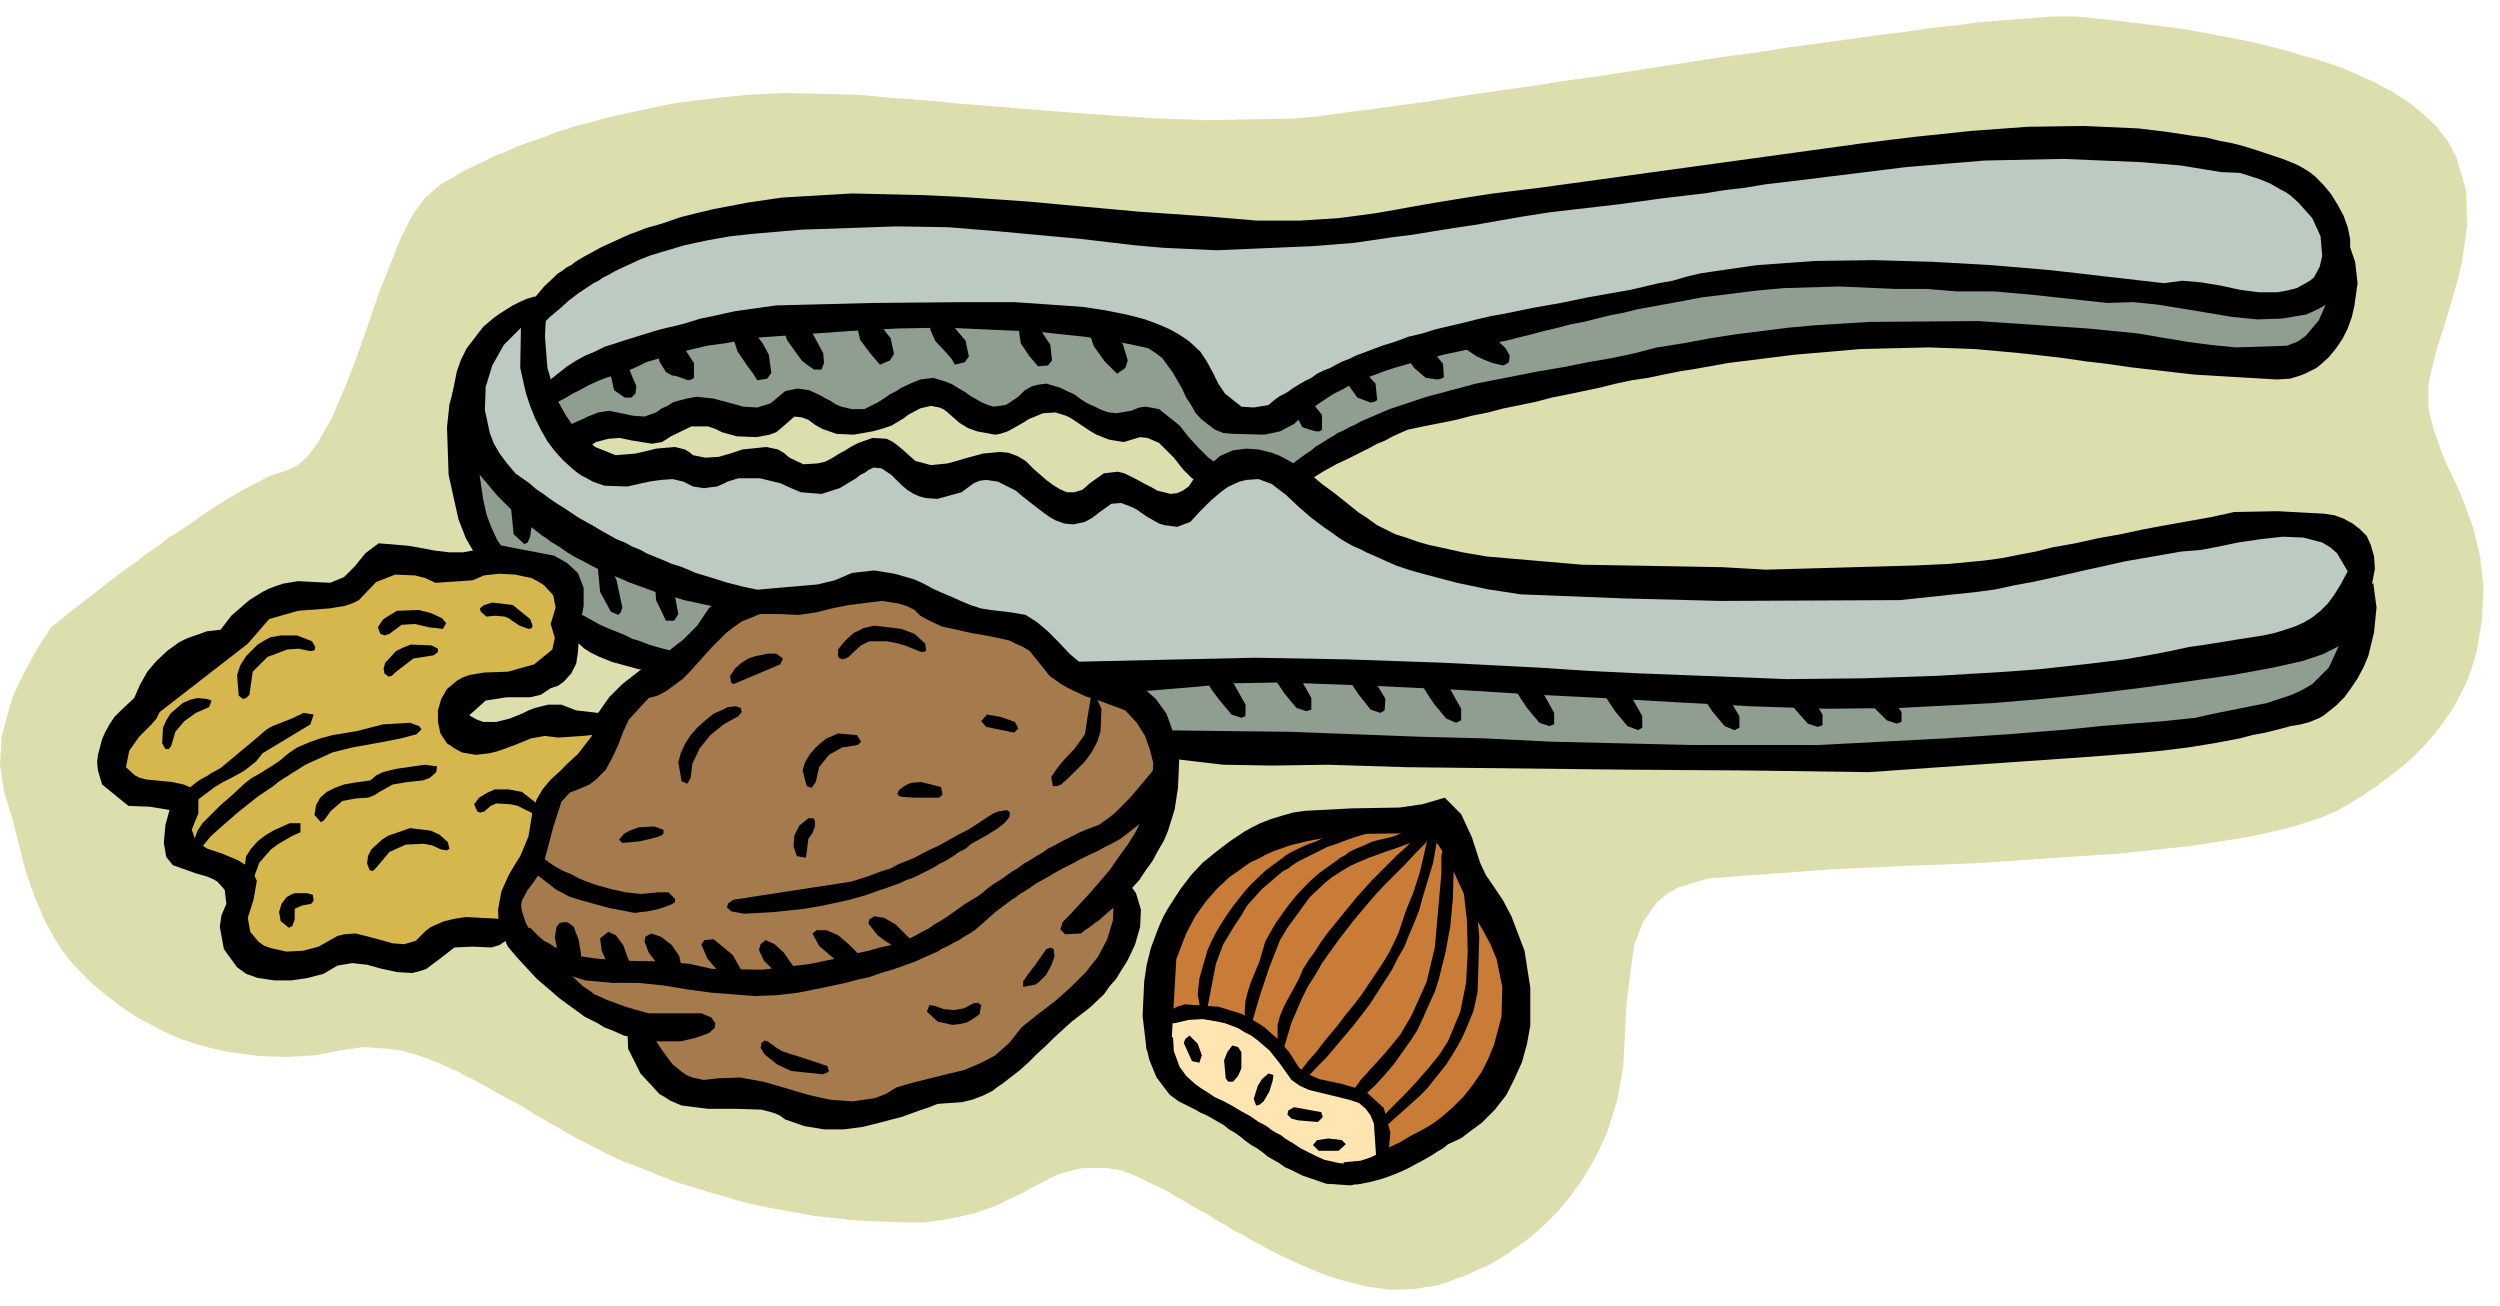
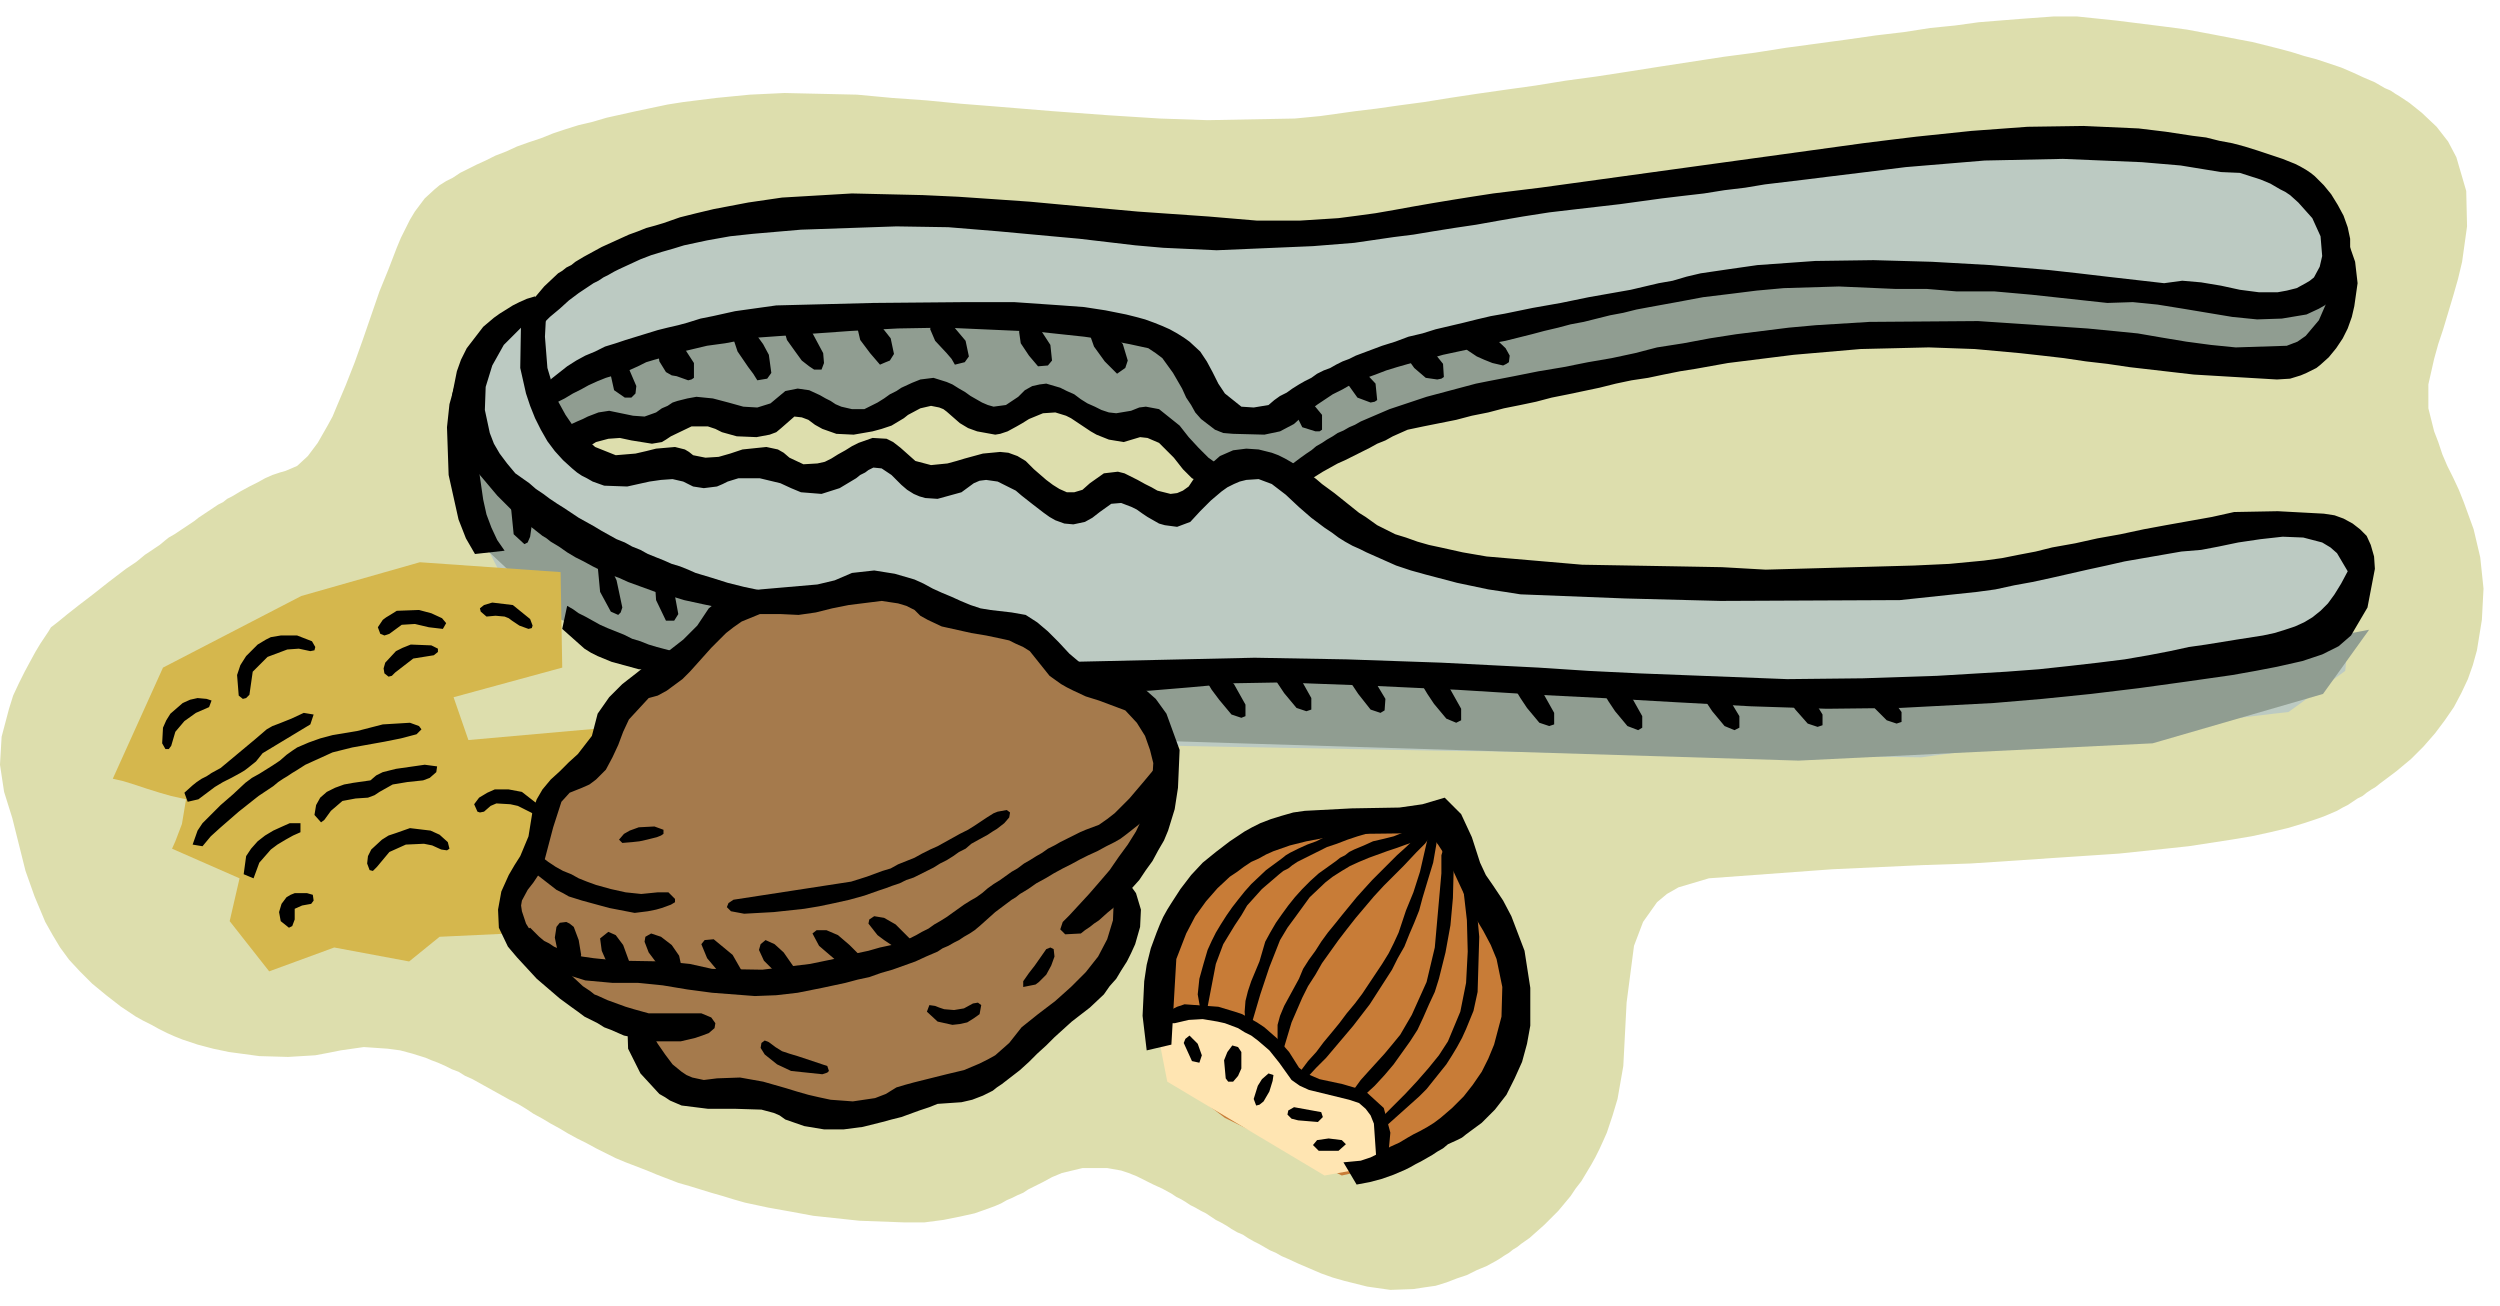
<svg xmlns="http://www.w3.org/2000/svg" width="481.109" height="251.406" fill-rule="evenodd" stroke-linecap="round" preserveAspectRatio="none" viewBox="0 0 3037 1587">
  <style>.pen1{stroke:none}.brush8{fill:#000}</style>
  <path d="m62 762 9-7 11-9 14-11 17-13 19-15 21-16 6-4 6-4 5-4 6-5 6-4 6-4 6-4 6-5 5-4 7-4 6-4 6-4 6-4 6-4 5-4 6-4 6-4 6-4 6-4 6-3 5-4 6-3 10-6 11-6 10-5 9-5 9-4 9-3 7-2 14-6 13-12 12-16 12-21 6-11 5-12 11-26 11-28 10-28 10-29 10-29 11-27 10-26 5-12 6-12 5-10 6-10 12-16 12-11 6-5 8-5 8-4 9-6 10-5 10-5 11-5 12-6 13-5 13-6 14-5 15-5 15-6 15-5 16-5 17-4 17-5 18-4 18-4 19-4 19-4 19-3 40-5 41-4 42-2 88 2 43 4 42 3 41 4 38 3 73 6 68 5 63 4 58 2 106-2 31-3 43-6 25-3 28-4 30-4 31-5 33-5 35-5 36-5 37-6 37-5 39-6 38-6 39-6 39-6 38-5 38-6 37-5 37-5 35-5 34-4 32-5 30-3 29-4 50-4 41-3h28l48 5 56 7 30 4 32 6 31 6 16 3 16 4 16 4 15 4 16 5 15 4 15 5 15 5 14 6 13 6 14 6 12 7 7 3 6 4 5 3 6 4 6 4 5 4 10 8 18 17 14 18 10 19 12 41 1 43-6 43-5 21-6 21-6 20-6 20-6 18-5 18-7 31v29l7 28 5 13 5 15 6 14 7 14 7 15 6 15 12 33 8 34 4 38-2 38-6 37-5 18-6 17-8 17-9 17-11 16-12 16-14 16-15 15-18 15-20 15-5 4-5 3-6 4-5 4-6 3-6 4-6 4-6 3-7 4-7 3-7 3-8 3-18 6-20 6-21 5-23 5-24 4-26 4-26 4-28 3-57 6-60 4-60 4-60 4-59 2-109 5-150 11-37 11-7 4-7 4-12 10-17 24-11 29-9 69-4 77-7 40-6 20-7 21-4 9-5 11-5 10-5 9-6 10-6 10-7 9-6 9-15 18-17 17-18 16-10 7-5 4-5 3-5 4-5 3-6 4-5 3-11 6-12 5-12 6-12 4-13 5-13 4-14 2-13 2-28 1-28-4-28-7-14-4-14-5-14-6-14-6-13-6-7-3-7-4-7-3-7-4-7-4-6-3-7-4-6-4-7-3-7-4-6-4-7-4-6-3-6-4-6-4-6-3-7-4-6-3-6-4-5-3-6-3-6-4-11-6-11-5-10-5-10-5-10-4-9-3-17-3h-30l-25 6-12 5-11 6-12 6-6 3-6 4-7 3-6 3-7 3-7 4-7 3-8 3-17 6-18 4-20 4-23 3h-25l-54-2-56-6-27-5-28-5-28-6-14-4-13-4-14-4-13-4-13-4-14-4-13-5-13-5-12-5-13-5-13-5-12-5-12-6-12-6-11-6-12-6-11-6-10-6-11-6-10-6-11-6-9-6-10-6-10-5-9-5-9-5-9-5-9-5-9-5-9-4-8-5-8-3-8-4-9-4-8-3-7-3-16-5-15-4-15-2-29-2-28 4-15 3-16 3-33 2-35-1-37-5-19-4-19-5-18-6-10-4-9-4-10-5-9-5-10-5-9-5-9-6-9-6-9-7-9-7-17-14-15-15-13-14-11-15-9-15-9-16-13-31-11-31-8-32-8-32-5-16-5-16-5-33 2-34 9-34 5-16 7-15 7-14 7-13 6-11 6-10 10-15 3-5z" class="pen1" style="fill:#dddead" />
  <path d="m693 539 40 36 83-19 36 23 66-26 81 29 74-34 71 41 64-33 93 62 50-32 78 41 49-47h82l68 52 174 64 382 23 250-23 342-71 87 45-14 145-69 50-18 2-50 6-33 4-37 5-40 5-41 5-42 5-40 5-38 5-33 4-29 3-23 3-22 3-295-4-287-4-380-7-599-109-163-95-50-98 7-136 54-85 164-105 311-26 364 31 294-19 703-88 269 14 102 62 12 121-43 67-485-38-567 95-182 74-101-3-69-59-45 9-81-40-63 31-70-36-87 41-76-29-48 36-93-24-51 19h-53l-33 24z" class="pen1" style="fill:#bccac2" />
  <path d="m576 531 99 108 285 114 386 64 486 5 418 16 325-16 303-57-56 78-207 60-430 21-776-24-613-97-114-50-97-91-36-106 27-25zm79-54 200-74 376-28 199 40 45 86 74 12 135-88 423-96 387 20 250 16 97-19-27 63-56 30-304-29-352 10-377 88-153 82-66-32-40 21-73-71-45 9-81-40-63 31-70-36-98 38-76-21-48 24-71-12-45 21-57-12-57 27-27-60z" class="pen1" style="fill:#909d91" />
  <path d="m1412 1255 6-141 124-107 212-13 85 190-12 119-138 112-59 13-142-70-67-51-9-52z" class="pen1" style="fill:#c87c37" />
  <path d="m1403 1237 88-3 69 38 16 37 81 22 25 33-1 51-72 13-191-114-15-77z" class="pen1" style="fill:#ffe5b2" />
  <path d="m767 1255 59 69 108 11 85 17 185-45 164-155-1-85 51-146-52-92-72-14-54-53-184-52-155 24-155 126-85 123-39 134 77 92 68 46z" class="pen1" style="fill:#a57a4c" />
  <path d="m619 1134-85 4-37 30-91-17-79 29-48-61 12-52-82-36 4-9 8-21 5-30-18-4-14-4-16-5-15-5-13-4-13-3 61-135 168-87 144-41 171 12 2 116-132 36 18 52 169-15-47 70-42 83-30 97z" class="pen1" style="fill:#d5b74d" />
  <path d="m2853 295 8 23 3 26-4 28-3 13-5 14-6 12-8 12-9 11-10 9-5 4-6 3-6 3-7 3-13 4-16 1-101-6-52-6-26-3-27-4-26-3-27-4-26-3-27-3-55-5-56-2-83 2-81 7-40 5-40 5-39 7-19 3-20 4-19 4-20 3-19 4-20 5-19 4-19 4-20 4-19 5-19 4-20 4-19 5-20 4-19 5-20 4-20 4-19 4-9 4-9 4-9 5-10 4-9 5-10 5-10 5-10 5-9 4-9 5-9 5-8 5-8 5-7 5-12 9-3-5-5-5-8-11 12-11 12-9 7-5 6-4 6-5 7-4 6-4 7-4 6-4 7-3 7-4 7-3 7-4 7-3 14-6 14-6 15-5 15-5 15-5 15-4 15-4 15-4 15-4 15-3 31-6 30-6 30-5 30-6 29-5 28-6 27-7 32-5 32-6 32-5 32-4 32-4 33-3 65-4 132-1 133 9 61 6 29 5 30 5 30 4 30 3 62-2 13-5 10-7 16-19 10-23 3-25 23-46zM1118 461l16-2 16 5 7 3 8 5 7 4 7 5 7 4 7 4 7 3 7 2 15-2 15-10 8-8 9-5 9-2 8-1 17 5 8 4 9 4 8 6 8 5 9 4 8 4 9 3 9 1 18-3 10-4 8-1 16 3 25 20 11 14 12 13 12 12 7 5 7 3-3 23h-17l-14-6-11-11-11-14-12-12-6-6-7-3-7-3-9-1-20 6-18-3-15-6-7-4-6-4-6-4-6-4-6-4-6-3-13-4-15 1-17 7-8 5-7 4-11 6-9 3-6 1-22-4-11-4-10-6-16-14-4-3-5-2-10-2-13 3-15 8-5 4-5 3-10 6-12 4-11 3-23 4-21-1-17-6-9-5-8-6-8-3-9-1-16 14-6 5-8 3-16 3-24-1-18-5-8-4-9-3h-20l-25 12-6 4-5 3-12 2-25-4-14-3-14 1-15 4-8 5-8 6-20-30 13-6 7-3 6-3 13-5 13-2 29 6 14 1 14-5 7-5 7-3 6-4 6-2 12-3 11-2 20 2 19 5 18 5 17 1 16-5 18-15 15-3 14 2 13 6 7 4 6 3 6 4 7 3 13 3h15l16-8 8-5 7-5 8-4 6-4 13-6 10-4z" class="pen1 brush8" />
  <path d="m650 360 4 8 6 14-15 7-6 5-6 4-21 21-14 25-8 26-1 28 6 28 5 13 7 12 9 12 10 12 17 12 8 7 9 6 8 6 9 6 8 5 9 6 9 6 9 5 9 5 10 6 9 5 9 5 10 4 9 5 10 4 9 5 10 4 10 4 9 4 10 3 10 4 9 4 10 3 10 3 19 6 20 5 19 4-20 27-25-5-24-5-23-5-23-7-12-3-11-4-11-4-11-4-11-5-11-4-11-5-10-5-11-6-10-5-10-6-10-7-10-6-5-4-5-3-19-15-18-16-18-18-16-19-17-20-13-25-8-28-1-29 6-30 5-14 7-14 10-13 10-13 13-11 7-5 8-5 8-5 8-4 9-4 10-3z" class="pen1 brush8" />
  <path d="m1035 696 27-3 25 4 24 7 11 5 11 6 11 5 12 5 11 5 12 5 12 4 12 2 26 3 17 3 14 9 13 11 13 13 13 14 13 11 8 5 8 3 8 3 10 1 22 6 10 4 9 7 17 15 13 18 16 44-2 46-4 26-8 26-5 12-7 12-7 13-8 11-8 12-9 10-9 11-10 10-11 9-10 9-6 4-5 4-6 4-5 4-19 1-6-6 3-9 8-8 12-13 12-13 13-15 12-14 11-16 11-15 10-16 8-17 11-33 2-33-4-16-6-17-10-16-14-15-16-6-16-6-16-5-15-7-8-4-7-4-7-5-7-5-24-30-8-5-9-4-8-4-9-2-19-4-18-3-36-8-17-8-9-5-7-7-10-5-10-3-20-3-40 5-20 4-20 5-21 3-21-1h-26l-22 9-10 7-9 7-18 18-17 19-9 10-9 9-19 14-11 6-11 3-24 26-7 15-6 16-7 15-8 15-12 12-8 6-9 4-15 6-10 11-10 31-10 38-4 10-4 10-6 9-7 9-7 13-1 6 1 7 5 15 10 16 13 15 15 16 16 15 15 14 9 6 5 4 5 2 11 5 11 4 11 4 10 3 18 5h64l12 5 5 7-1 6-7 6-8 3-9 3-17 4h-35l-34-7-16-7-8-3-8-5-8-4-8-4-8-6-7-5-15-11-14-12-14-12-12-13-12-13-11-13-11-23-1-22 4-22 9-20 7-12 7-11 10-24 5-31 5-14 7-12 10-12 11-10 11-11 11-10 17-22 7-27 7-10 7-10 16-16 18-14 5-4 4-3 10-6 9-6 10-7 18-14 17-17 14-21 5-4 5-3 10-5 10-4 11-4 22-3 23-2 46-4 21-5 21-9z" class="pen1 brush8" />
  <path d="m1367 1067 13 18 6 20-1 21-6 21-5 11-5 10-7 11-6 10-8 9-7 10-17 16-22 17-21 19-10 10-11 10-10 10-11 10-22 17-6 4-5 4-6 3-6 3-13 5-13 3-29 2-10 4-12 4-11 4-11 4-12 3-11 3-24 6-23 3h-24l-24-4-23-8-7-5-7-3-15-4-32-1h-33l-32-4-14-6-6-4-7-4-23-25-15-30-1-31 23 2 7 11 7 12 9 13 9 12 11 9 6 4 7 3 14 3 16-2 28-1 28 5 14 4 14 4 13 4 14 4 13 3 14 3 27 2 27-4 13-5 13-8 10-3 11-3 20-5 20-5 21-5 19-8 10-5 9-5 17-15 15-19 20-16 21-16 19-17 18-18 15-19 11-21 7-23 1-25 3-7 4-8 7-11zm388-98 20 20 13 28 10 31 7 15 9 13 12 18 10 19 16 42 7 45v46l-4 22-6 22-9 20-5 10-5 10-7 9-7 9-16 16-19 14-5 4-6 3-11 5-6 5-7 4-6 4-7 4-7 4-6 3-7 4-6 3-14 6-14 5-15 4-16 3-16-27 21-2 12-4 12-6 12-7 11-5 10-6 7-4 8-4 9-5 8-5 8-6 14-12 14-14 11-14 11-16 8-16 7-17 9-34 1-36-7-34-7-17-9-17-9-15-8-15-7-16-7-15-7-15-8-15-9-14-12-14-85 1-42 5-21 4-20 5-20 7-9 4-9 5-9 4-9 6-8 6-9 6-15 14-14 16-13 18-11 21-12 31-2 34-4 70-30 7-5-42 2-42 3-20 5-20 7-19 4-10 4-9 5-9 5-8 11-17 13-17 14-15 16-13 17-13 9-6 9-6 9-5 10-5 13-5 13-4 14-4 14-2 57-3 58-1 28-4 27-8z" class="pen1 brush8" />
-   <path d="m1425 1260 1 17 7 19 8 11 11 10 7 5 8 5 9 6 11 5 11 6 10 6 11 6 10 7 6 3 5 3 5 4 5 3 6 3 5 4 10 6 9 6 10 5 10 5 9 4 9 2 9 2 16 1 28 18-7 3-8 2-16 3-29-2-29-10-14-7-7-3-7-5-7-4-7-4-6-5-7-5-7-4-7-5-6-5-7-5-7-4-6-5-7-4-7-4-7-4-7-3-7-4-6-3-14-7-11-8-16-21-9-22-4-18 33-9zM460 660l36 3 17 3 16 3 17 2h16l17-3 16-8 78 15 16 9 13 12 7 18v22l-5 28-2 29-2 13-6 12-9 10-7 5-9 3-6 4-6 4-13 3h-28l-26 4-20 18 9 5 8 3h16l16-4 15-6 8-4 8-3 16-4h16l18 7 35 4 3 24-30 3-30 2-16-2-17 3-17 7-8 3-8 3-9 3-8 2-17 2-17-3-9-5-9-6-8-12-3-14v-14l4-14 7-12 12-10 7-4 8-3 18-3 29-1 32-9 22-18 3-14-5-17 6-20-3-15-11-12-8-5-8-4-10-2-9-2-20-1-18 2-14 6-45 3-13-6-12-3-24-1-23 9-21 22-8 4-9 3-18 3-39 3-35 10-26 30-107 83-4 8-6 7-15 15-12 17-4 20 11 10 6 3 8 2 31 3 14 3 12 5 6 12v18l-8 20 5 14 6 4 8 5 9 3 9 3 19 8 16 10 7 15-4 23-7 22 3 17 10 12 7 5 9 3 18 4 20-1 19-5 16-9 7-4 8-2 14-1 16 4 15 4 14 4 14 1 14-4 12-12 5-4 6-3 12-5 13-3 13-2 56 3-5 24-10 7-10 3-23-1-22 1-18 14-16 12-9 3-8 2-18-1-19-4-18-5-18-2-18 3-17 10-19 5-20 3h-21l-20-3-14-5-11-8-16-22-5-27 2-14 6-14-2-17-9-10-5-3-7-3-14-4-28-10-8-10-3-17 2-22 5-18-24-4-26-1-32-26-5-17-1-10 1-9 5-19 4-9 5-9 6-9 8-8 16-15 7-16 9-16 11-13 14-13 7-5 7-5 8-4 8-3 9-3 8-3 17-2 13-17 15-13 7-6 8-5 8-5 8-4 8-3 9-3 18-3 39 2 17-7 13-13 13-16 16-12zm2423 48 4 30-3 30-7 29-6 14-7 13-8 12-8 11-10 10-10 8-5 4-5 3-12 5-11 3-12 2-15 4-16 4-16 3-15 4-32 6-31 5-32 4-32 3-65 5-259 18-145-2-148-1-268-3-96-3-68 1-59-1-68-8-13-17-7-17 169 2 158 6 79 2 80 4 170 4h156l153-8 76-5 75-6 38-4 38-3 39-3 38-4 13-3 14-3 30-6 30-6 15-5 15-5 13-6 12-7 20-20 13-28 2-36 39-39zM884 859l10-1 6 2 1 5-4 5-9 5-9 5-16 13-13 16-9 19-2 17-4 7-7-3-4-23 3-11 5-11 7-11 9-10 9-8 10-8 9-4 8-4zm34-62 15-3h10l8 6-3 7-52 22-5 2-3-2-1-8 6-9 8-7 8-5 9-3zm144-37 33 4 16 6 13 12 1 8-2 2h-4l-10-4-10-4-11-3-11-2h-21l-10 5-9 8-6 6-4 2-4 1-4-2-1-2v-8l9-11 10-9 6-3 6-3 13-3zm-44 131 23 2 5 8-4 4-19 3-16 9-12 15-4 18-5 7-6-2-5-19 3-10 6-10 7-8 8-7 5-4 5-2 9-4zm181-23 17 3 17 6 4 8-5 5-34-7-6-7 7-8zm-56 88 2 9-4 4h-30l-15-1-4-1-2-3 2-4 5-4 5-3 5-2 12-1 24 6zm-161 38h6l2 3v7l-3 8-5 7-2 16-1 7-11-2-4-12 1-13 6-12 11-9zm345-157 11 24-1 27-4 13-7 13-8 11-10 10-9 9-10 9-5 2h-5l-2-11 6-9 7-9 15-16 13-18 3-20 6-35z" class="pen1 brush8" />
  <path d="m650 1035 16 12 9 6 9 5 10 4 9 5 10 4 11 4 18 5 18 4 19 2 20-2h13l8 8v4l-5 3-11 4-7 2-10 2-16 2-31-6-33-9-16-5-7-4-8-4-27-21 1-25zm284 231 8 6 8 5 9 3 10 3 36 12 2 6-2 2-6 2-38-4-17-8-15-12-5-8 1-6 4-3 5 2zm248-47 6-1 4 3-2 11-7 5-8 5-9 2-9 1-18-4-13-12 3-8 7 1 5 2 6 2 12 1 12-2 11-6zm89-66 5-2 4 2 1 9-4 11-6 11-9 9-4 3-5 1-10 2v-7l7-10 7-9 14-20zm-476-149 11 4v5l-3 2-5 2-12 3-9 2-9 1-12 1-4-4 6-7 7-4 11-4 19-1zM498 878l11 4 3 4-6 6-19 5-20 4-39 7-24 6-11 5-11 5-11 5-11 7-5 3-6 4-5 3-6 4-6 5-6 4-6 4-6 4-24 19-23 20-11 10-10 12-12-2 6-17 6-9 7-7 15-15 15-13 15-14 8-6 9-5 8-5 8-5 9-6 8-7 7-5 6-4 7-3 7-3 14-5 15-4 30-5 31-8 33-2zM341 772h20l18 7 4 7-1 4-5 1-14-3-14 1-24 9-18 18-4 28-4 4-4 1-5-4-2-25 4-12 7-11 9-9 5-5 5-3 5-3 6-3 12-2zm-101 76 11 1 6 2-3 8-16 7-7 5-7 5-11 13-5 17-3 4h-4l-4-7 1-19 4-9 5-8 15-13 9-4 9-2zm259-65 25 1 8 4v4l-5 4-25 4-22 17-4 4-4 1-5-4-1-6 2-7 13-14 8-4 10-4zm-17-41 27-1 15 4 13 6 5 6-4 7-17-2-17-4-16 1-15 11-6 2-5-2-3-8 6-9 4-3 5-3 8-5zm116-10 25 3 21 17 3 8-1 3-4 1-11-4-9-6-4-3-5-2-11-1-11 1-7-6-1-4 5-4 10-3zm-100 274 25 3 11 5 10 9 2 8-3 2-7-1-11-5-10-2-22 1-20 9-15 18-5 5-4-1-3-8 1-9 4-8 13-12 8-5 9-3 17-6zm103-47h17l16 3 27 21-9 8-7-4-8-4-8-4-9-2-17-1-7 3-8 7-5 1-3-1-4-9 6-8 5-3 5-3 9-4zm-243 126h15l7 2 1 7-3 4-11 2-9 4v13l-3 8-4 2-10-8-2-11 3-10 6-8 5-3 5-2zm-6-85h13v11l-9 4-9 5-10 6-8 6-14 16-7 19-12-5 3-22 6-9 8-9 9-7 5-3 5-3 11-5 9-4zm17-134 12 2-4 12-58 35-8 10-10 8-4 3-5 3-11 6-10 5-10 6-20 15-13 3-4-11 10-9 5-4 6-4 6-3 6-4 11-6 42-35 14-12 7-4 8-3 15-6 15-7zm147 63 15 2-1 7-8 7-8 3-19 2-18 3-16 9-6 4-8 3-15 1-16 3-14 12-8 11-4 3-8-9 2-12 5-9 8-7 10-5 11-4 11-2 21-3 7-6 8-4 16-4 35-5zm1219 74 8 12-12 4-11 3-12 4-11 4-12 4-11 4-11 4-12 5-11 5-10 6-11 7-9 7-19 18-16 22-11 15-9 15-13 33-11 33-5 17-5 17h-8l-1-13 1-13 3-12 4-12 10-24 7-24 6-11 7-12 7-10 8-11 8-10 9-10 10-10 10-9 21-15 5-4 6-3 5-4 6-3 12-5 11-5 13-3 12-3 10-4 11-3 11-3 10-3z" class="pen1 brush8" />
  <path d="m1663 1000 10 9-24 7-12 4-13 5-12 4-12 6-12 6-12 6-6 4-5 4-6 3-5 4-21 18-18 20-7 12-8 12-14 23-9 24-10 52-9 2-3-17 2-19 5-18 5-17 5-11 5-10 6-10 7-11 7-10 7-9 8-10 8-9 18-17 19-14 5-4 5-3 10-5 11-5 11-4 8-4 7-3 17-6 16-4 16-5zm64 11 10 6-6 8-10 10-16 17-12 12-12 12-12 13-11 13-11 13-11 14-10 13-10 14-10 14-8 14-9 14-7 14-13 30-9 30-5-2h-3v-25l3-11 5-12 6-11 6-11 6-11 5-12 7-11 8-11 7-11 8-11 9-11 8-10 9-11 9-11 9-10 10-11 10-10 10-10 10-10 10-9 20-19z" class="pen1 brush8" />
  <path d="m1743 1007 2 18-4 23-7 23-6 20-4 15-6 15-6 14-6 15-8 14-7 14-9 14-9 14-9 14-10 13-10 13-11 13-11 13-11 13-12 12-12 13-7-9 9-12 10-11 9-12 10-12 9-11 9-12 10-12 9-12 8-12 8-12 8-12 8-13 6-12 6-13 9-27 9-22 8-25 11-48 7-4zm18 14 6 14-1 18-1 38-3 33-6 33-8 32-5 16-7 15-7 16-7 15-9 14-10 14-10 14-11 13-12 13-13 12-6-4-6-4 8-11 9-10 10-11 10-11 10-12 9-11 14-24 18-40 10-42 8-90v-22l3-10 7-8z" class="pen1 brush8" />
  <path d="m1784 1079 10 27 3 32-2 67-5 23-9 22-5 11-6 11-6 10-7 11-8 10-8 10-8 10-9 9-19 17-19 17-8-8 14-14 15-15 14-15 14-16 13-16 11-17 15-36 7-35 2-38-1-38-4-35 3-2 3-2z" class="pen1 brush8" />
  <path d="m1439 1220 41 3 20 6 9 3 9 5 9 5 9 6 16 14 14 16 12 19 5 4 6 4 7 3 7 3 14 3 14 3 27 8 23 21 8 30-3 32-14 1-3-44-4-10-6-8-8-7-12-4-49-12-11-5-10-7-15-21-12-15-14-12-8-6-8-4-8-5-8-3-8-3-9-2-18-3-17 1-17 4h-10l-3-9 6-6 10-5 9-3z" class="pen1 brush8" />
  <path d="m1445 1258 10 10 5 14-3 9-9-2-10-22 2-5 5-4zm52 12 7 2 4 6v20l-4 9-6 7h-6l-3-4-2-22 4-10 6-8zm44 34 6 2-1 7-4 13-7 12-5 4-4 1-3-8 5-16 5-8 8-7zm31 41 33 6 2 6-6 6-24-2-8-2-5-5 1-5 7-4zm28 40 14-2 16 2 5 5-9 8h-24l-7-7 5-6zm189-992 8 3 11 7 21 20 5 9-1 8-3 2-4 2-13-3-10-4-9-4-12-8-7-9v-9l4-6 10-8zm-71 21 10 1 9 7 16 20 1 16-3 2-5 1-14-2-14-12-10-14-1-11 4-5 7-3zm-81 36 11-2 9 3 14 15 2 20-3 2-5 1-16-6-15-21 3-12zm-67 35 12-1 10 3 14 17v18l-3 2h-5l-16-5-9-18-3-16zM553 466l23 65 11 76 4 18 6 16 7 15 9 13-36 4-11-19-9-23-12-54-2-58 3-28 7-25zm136 270 7 4 7 5 8 4 9 5 9 5 9 4 10 4 10 4 10 5 10 3 10 4 10 3 19 5 17 2-31 21-27-1-33-9-17-7-8-4-8-5-27-24 6-28zm361-355 8 4 9 7 15 19 4 19-5 8-5 2-7 3-12-14-12-16-4-17 3-8 6-7zm-88 7 12 3 11 10 15 28 1 12-3 8h-9l-6-4-9-7-8-11-10-14-4-14 3-6 3-2 4-3zm-59 5 16 14 8 11 7 13 3 22-5 7-12 2-5-8-6-8-13-19-6-18 4-9 9-7zm-95 24 11-1 11 5 13 20v18l-3 2-4 1-14-5-6-1-7-4-8-13-2-14 9-8zm-64 23 12 1 8 7 9 21-1 9-5 5h-8l-13-9-4-18 2-16zm394-54 9 3 10 6 16 19 4 19-5 7-12 3-4-7-6-7-14-15-6-14 1-7 7-7zm109 2 8 4 8 7 13 20 2 19-5 6-12 1-11-13-10-15-2-14 3-8 6-7zm86 0 7 5 9 7 15 18 6 20-3 9-10 7-15-15-13-18-6-17 3-8 7-8zM630 606l9 4 5 13 2 15-2 14-3 7-4 2-13-12-3-30 3-9 2-3 4-1zm174 95 8 5 7 13 5 27-5 8h-10l-12-25-1-15 3-7 5-6zm-67-20 5 9 7 15 7 33-2 6-3 3-9-4-13-24-3-32 5-4 6-2zm742 133 20 17 14 25v14l-5 2-12-4-15-18-9-12-6-10 13-14zm-75 118 11 30-4 9-7 9-7 9-9 9-19 15-8 6-7 4-10 5-11 6-11 5-10 5-11 6-10 5-11 6-10 6-11 6-10 7-10 6-5 4-5 3-20 15-19 17-6 5-6 4-7 4-6 4-6 3-7 4-7 3-6 4-7 3-7 3-13 6-14 5-14 5-14 4-14 5-14 3-15 4-14 3-14 3-30 6-26 3-26 1-52-4-30-4-30-5-30-3h-31l-33-3-16-5-16-6-8-4-7-5-13-10-21-26 14-8 11 11 6 5 6 3 6 4 7 3 13 5 14 4 14 2 29 3 59 1 29 3 27 6 61 1 58-7 29-6 28-7 14-3 14-4 14-3 15-4 7-4 8-4 7-4 8-4 7-5 7-4 8-5 7-5 7-5 7-5 8-5 7-4 7-5 7-6 7-5 8-5 7-5 7-5 7-4 8-6 7-4 8-5 7-4 7-5 8-4 7-4 8-4 8-4 8-4 7-3 8-3 8-3 10-7 9-7 18-18 17-20 15-18z" class="pen1 brush8" />
  <path d="m688 1120 4 2 5 4 6 16 3 18-4 15-3 3-5 1-14-11-6-29 2-13 4-5 8-1zm374-7 12 2 14 8 21 21-12 12-6-3-8-5-9-6-8-6-11-14 1-5 6-4zm-323 19 9 4 9 12 11 30-1 5-5 4-8-1-11-6-5-9-7-16-2-15 10-8zm52 2 12 4 13 10 9 13 3 14-18 12-10-14-12-16-5-13 1-6 7-4zm213-4 14 6 14 12 18 18-15 11-9-4-10-6-21-18-8-15 5-4h12zm-137 11 23 19 16 28-4 6-12 4-15-15-16-19-7-17 4-5 11-1zm63 1 11 5 11 10 16 23-16 9-12-10-12-12-6-13 2-7 6-5zm941-914-57 7-26 4-25 4-24 4-23 4-22 4-23 4-22 3-23 3-47 3h-52l-59-5-86-6-44-4-44-4-43-4-43-3-44-3-43-2-86-2-85 5-41 6-21 4-21 4-21 5-20 5-20 7-10 3-11 3-10 4-11 4-11 5-11 5-11 5-11 6-11 6-10 6-5 4-6 3-5 4-5 3-17 16-16 19-12 20 11 5 13 4 11-11 12-10 11-10 12-9 6-4 6-4 6-4 6-3 6-4 6-3 7-4 6-3 13-6 13-6 13-5 13-4 14-4 13-4 14-3 14-3 28-5 28-3 58-5 116-4 63 1 61 5 65 6 33 3 34 4 34 4 34 3 65 3 117-5 50-4 48-7 24-3 24-4 25-4 27-4 28-5 29-5 32-5 34-4 52-6 51-7 25-3 26-3 25-4 25-3 24-4 25-3 25-3 24-3 49-6 48-6 48-4 48-4 95-2 96 4 47 4 49 8 23 1 25 8 12 5 12 7 6 3 6 4 10 9 17 19 10 22 2 24-3 13-7 13-5 4-5 3-11 6-12 3-11 2h-23l-23-3-23-5-24-4-23-2-22 3-35-4-35-4-34-4-36-4-35-3-36-3-71-4-71-2-71 1-70 5-35 5-34 5-17 4-17 5-17 3-17 4-17 4-17 3-17 3-17 3-34 7-34 6-34 7-17 3-17 4-16 4-17 4-17 4-16 5-17 4-16 6-16 5-16 6-16 6-8 4-8 3-8 4-7 4-8 3-8 4-7 5-8 4-7 4-8 5-7 5-8 4-7 5-7 6-18 3-15-1-20-16-8-12-7-14-7-13-8-12-13-12-7-5-8-5-9-5-9-4-10-4-11-4-11-3-12-3-25-5-26-4-27-2-58-4h-59l-112 1-118 3-50 7-27 6-15 3-16 5-11 3-13 3-12 3-13 4-13 4-13 4-12 4-13 4-12 6-12 5-11 6-11 7-19 15-15 17 10 5 6 3 5 4 10-5 10-6 10-5 9-5 11-5 10-4 10-3 11-3 9-4 9-4 10-5 10-3 11-3 10-4 22-5 21-5 22-3 21-4 20-3 56-4 56-4 57-3 57-1 113 5 56 6 28 4 27 5 23 5 9 6 8 6 13 18 11 19 5 11 6 9 5 9 7 8 17 13 10 4 12 1 38 1 19-4 17-9 11-10 11-9 7-5 6-4 6-4 6-4 6-3 6-3 7-4 6-3 13-6 14-5 13-5 13-4 14-4 14-4 14-3 14-4 14-3 14-3 16-4 16-4 16-3 16-4 16-4 15-4 17-4 15-4 16-3 16-4 16-4 16-3 16-4 16-3 33-6 32-6 33-4 32-4 33-3 67-2 69 3h38l36 3h46l45 4 46 5 46 5 31-1 30 3 31 5 30 5 30 5 30 3 30-1 30-5 15-7 7-4 6-4 17-22 8-26v-29l-3-14-5-14-7-13-8-13-9-11-11-11-5-4-6-4-7-4-6-3-15-6-15-5-15-5-16-5-15-4-16-3-16-4-16-2-33-5-33-4-67-3-68 1-68 5-67 7-33 4-32 4-392 54zm-659 758 11-2 4 3-1 6-6 7-9 7-5 3-6 4-11 6-9 5-7 6-8 4-7 5-8 5-8 4-8 5-8 4-8 4-8 4-9 3-8 4-9 3-8 3-9 3-17 6-18 5-18 4-19 4-18 3-37 4-36 2-16-3-5-5 2-5 6-4 143-22 19-6 19-7 10-3 9-5 10-4 10-4 9-5 10-5 9-4 9-5 9-5 9-5 10-5 8-5 6-4 9-6 8-5 5-2z" class="pen1 brush8" />
  <path d="m700 523-13-19-11-20-11-37-3-38 2-38-31 16-1 60 7 31 5 15 6 15 7 14 8 14 9 12 10 11 11 10 6 5 6 4 6 3 7 4 14 5 28 1 27-6 14-2 14-1 13 3 12 6 13 2 16-2 7-3 6-3 13-4h26l25 6 13 6 12 5 25 2 22-7 10-6 10-6 5-4 6-3 4-3 6-3 10 1 12 8 12 12 7 6 8 5 7 3 7 2 15 1 29-8 15-11 7-3 8-1 14 2 14 7 8 4 7 6 14 11 13 10 7 5 7 4 11 4 11 1 14-3 9-5 9-7 14-10 12-1 13 5 6 3 7 5 6 4 7 4 7 4 7 2 15 2 16-6 12-13 13-13 13-11 7-5 8-4 7-3 8-2 15-1 16 6 17 13 16 15 15 13 16 12 9 6 8 6 8 5 9 5 9 4 8 4 9 4 9 4 9 4 9 4 9 3 9 3 18 5 19 5 19 5 19 4 19 4 20 3 19 3 127 5 116 3 218-1 94-10 22-3 23-5 22-4 23-5 22-5 22-5 23-5 22-5 23-4 23-4 23-4 24-2 21-4 24-5 27-4 27-3 25 1 23 6 10 6 8 7 13 22-8 15-8 13-8 11-9 9-10 8-5 3-5 3-11 5-12 4-13 4-14 3-32 5-37 6-21 3-23 5-26 5-29 5-32 4-35 4-37 4-40 3-84 5-90 3-92 1-180-7-61-3-61-4-59-3-59-3-115-4-112-2-222 5 6 9 8 5 8 6 10 6 9 5 7 4 4 2 43-2 48-4 55-5 57-1 108 4 106 5 97 6 79 4 88 5 92 5 92 3 89-1 114-6 59-5 59-6 58-7 29-4 29-4 28-4 28-4 28-5 26-5 31-7 12-4 12-4 10-5 10-5 15-13 20-34 9-47-1-15-4-14-5-11-8-8-9-7-11-6-11-4-13-2-56-3-53 1-27 6-28 5-28 5-27 5-28 6-28 5-27 6-28 5-20 5-21 4-20 4-22 3-42 4-43 2-180 5-53-3-55-1-115-2-116-10-29-5-27-6-14-3-14-4-14-5-13-4-14-7-8-4-7-5-7-5-8-5-15-12-15-12-15-11-7-6-8-6-8-5-7-5-8-5-7-4-8-4-8-3-16-4-15-1-16 2-16 7-32 28-6 9-7 5-7 3-8 1-16-4-7-4-8-4-9-5-8-4-8-4-8-2-17 2-17 12-9 8-10 3h-9l-9-4-8-5-8-6-15-13-10-10-5-3-5-3-11-4-10-1-21 2-22 6-10 3-11 3-20 2-19-5-18-16-9-7-8-4-17-1-17 6-8 4-8 5-9 5-8 5-8 4-9 2-17 1-17-8-7-6-7-4-14-3-29 3-15 5-14 4-16 1-15-3-5-4-5-3-12-3-23 2-12 3-13 3-24 2-25-10-23-20z" class="pen1 brush8" />
  <path d="m1559 806 20 17 14 25v14l-6 2-12-4-15-18-8-12-6-11 13-13zm716 24 10 5 10 9 15 21v12l-6 2-12-4-15-15-15-19 13-11zm-627-23 20 17 15 25-1 14-5 3-12-4-15-19-8-12-7-10 13-14zm93 12 20 17 14 25v14l-6 3-12-5-15-18-8-12-6-10 13-14zm113 5 20 17 14 25v14l-6 2-12-4-15-18-8-12-6-10 13-14zm107 4 20 17 14 25v14l-5 3-13-5-15-18-8-12-6-10 13-14zm117 0 20 17 15 25v14l-6 3-12-5-15-18-8-12-7-10 13-14zm102 1 20 16 14 23v13l-6 2-12-4-15-17-8-11-6-9 13-13z" class="pen1 brush8" />
</svg>